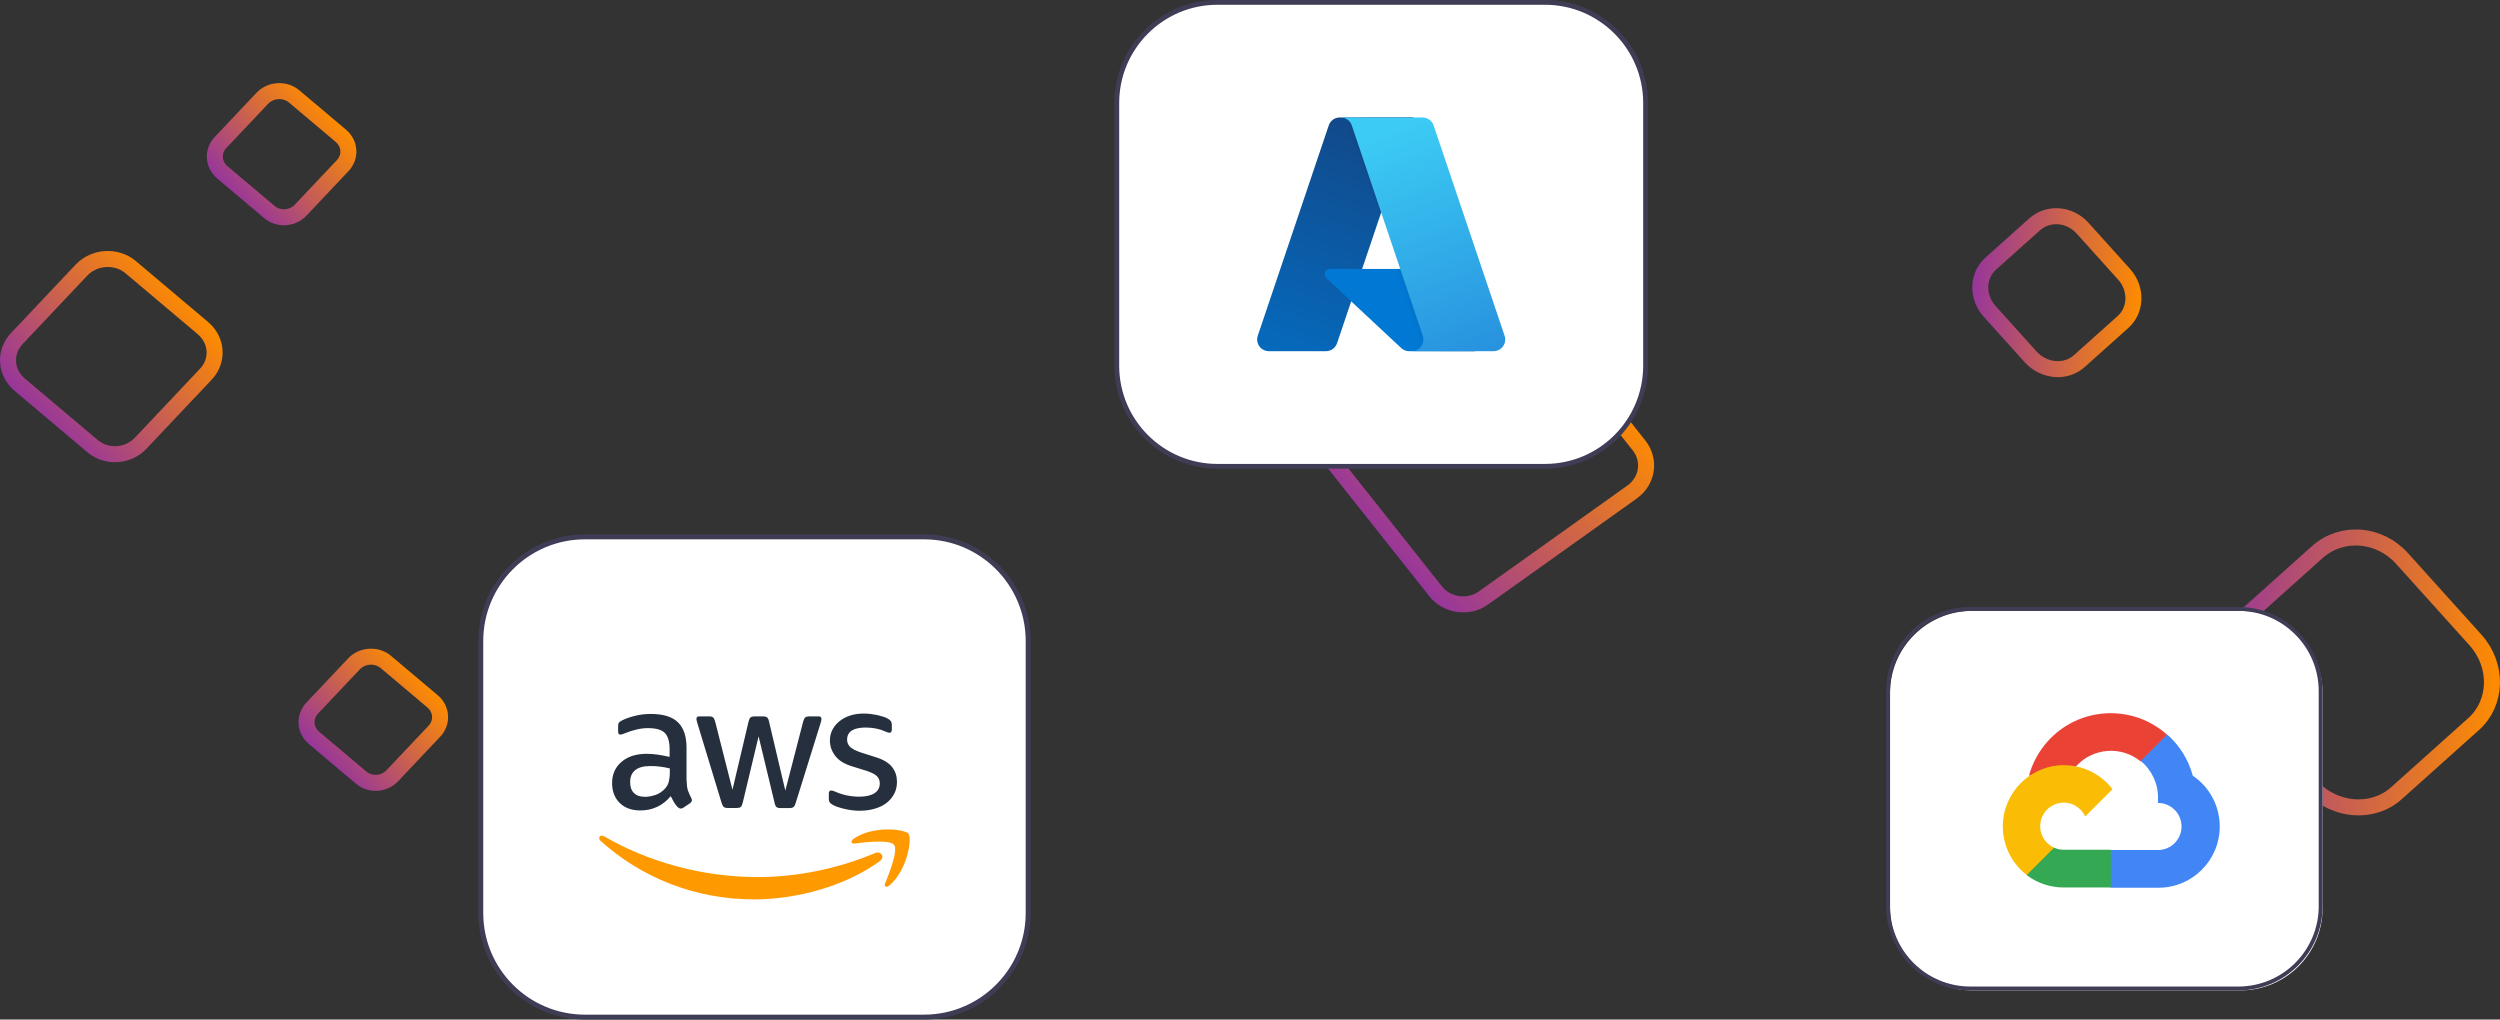
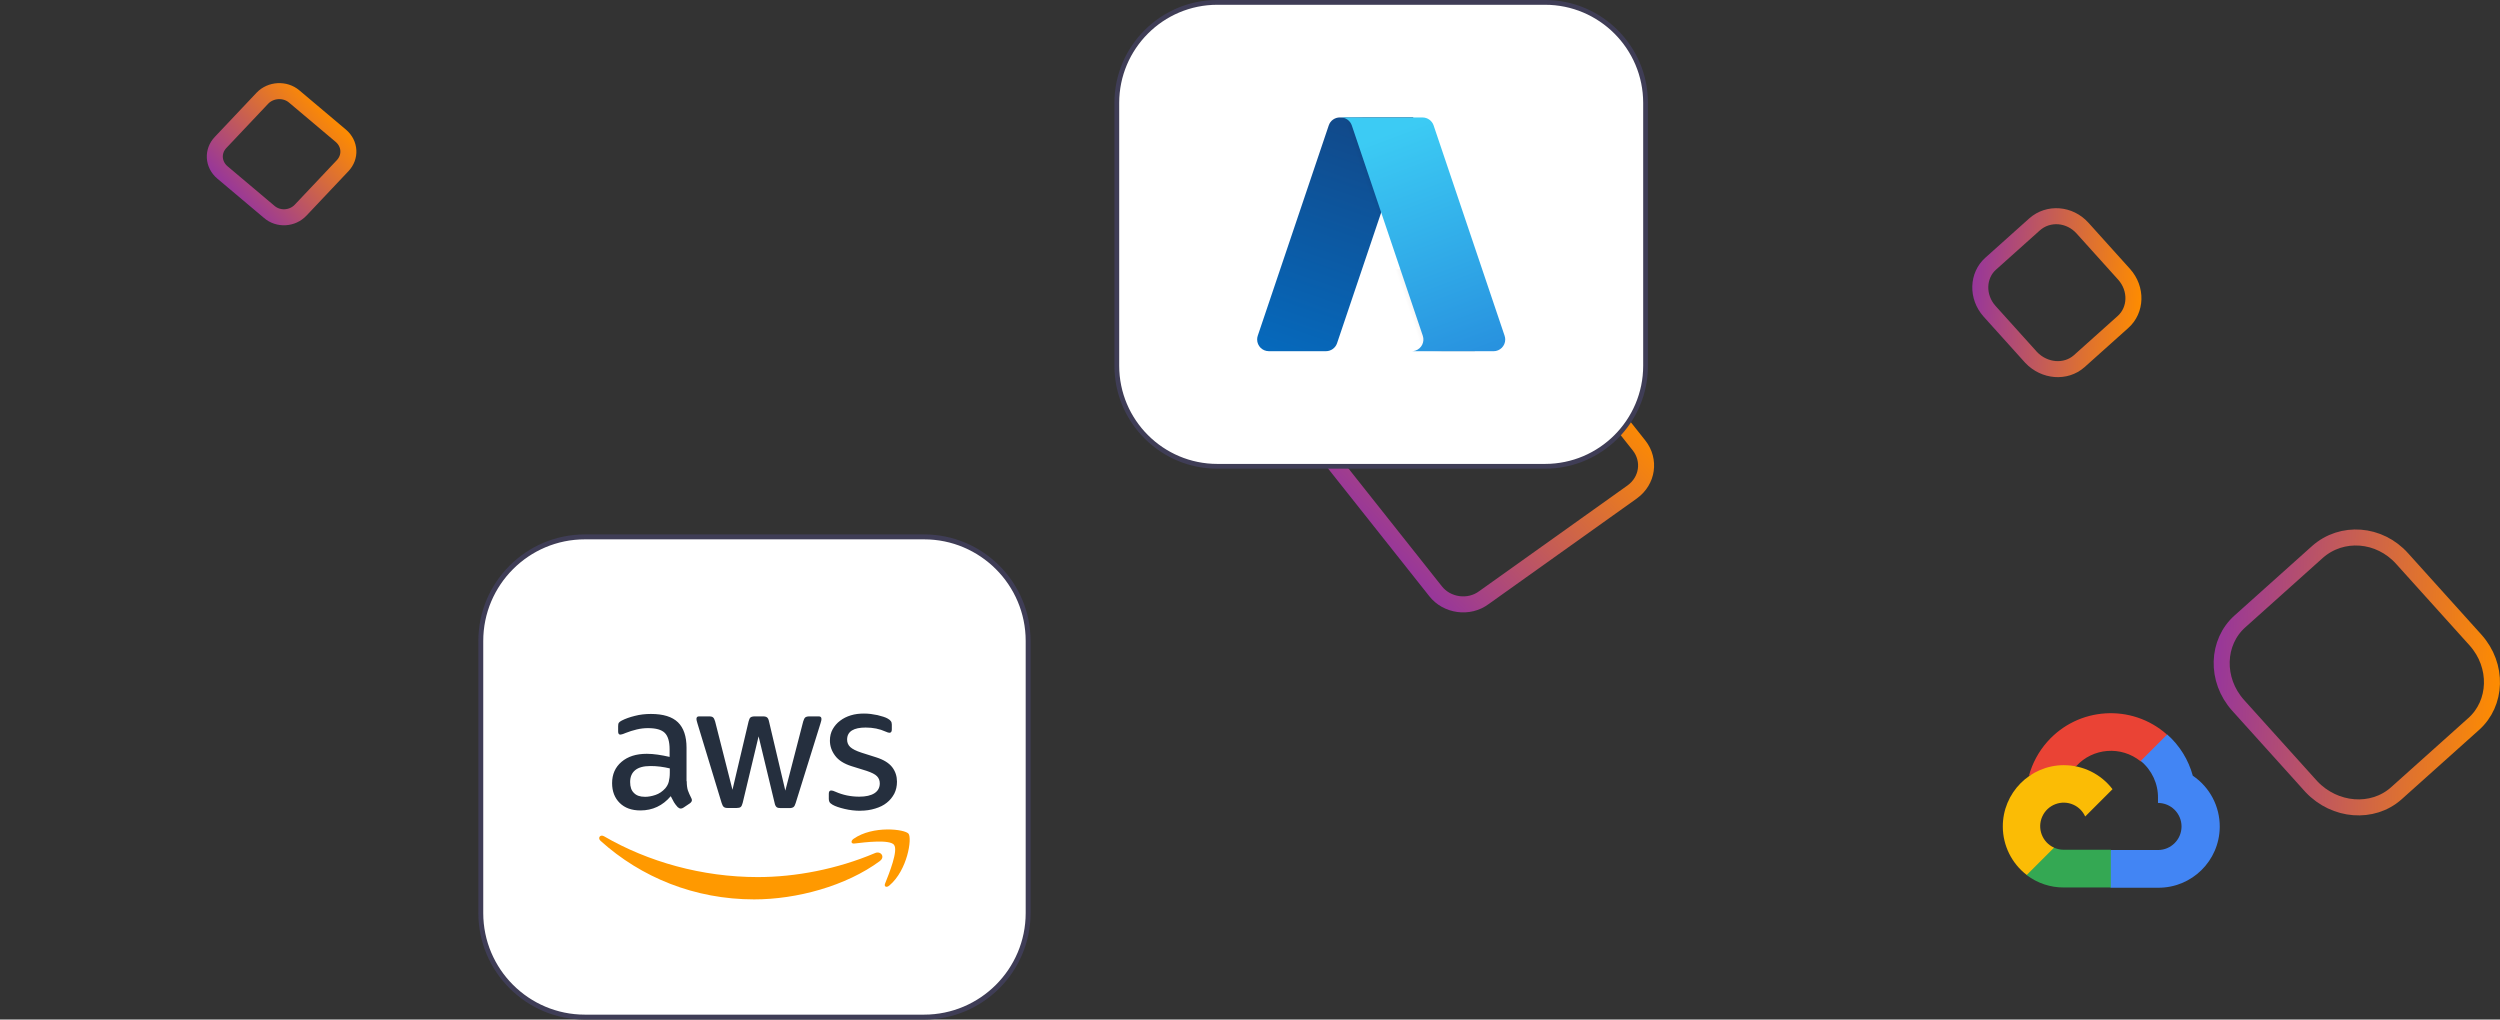
<svg xmlns="http://www.w3.org/2000/svg" xmlns:xlink="http://www.w3.org/1999/xlink" id="a" viewBox="0 0 654.22 266.8">
  <rect x="0" y="0" width="654.22" height="266.8" fill="#333333" stroke="none" />
  <defs>
    <style>.k{fill:#4285f4;}.k,.l,.m,.n,.o,.p,.q,.r,.s,.t,.u,.v{stroke-width:0px;}.l{fill:#f90;fill-rule:evenodd;}.m{fill:#3f3d56;}.w{stroke:url(#e);}.w,.x,.y,.z,.aa,.ab{fill:none;stroke-miterlimit:10;stroke-width:4.19px;}.x{stroke:url(#c);}.n{fill:url(#i);}.y{stroke:url(#d);}.o{fill:#0078d4;}.p{fill:#252f3e;}.q{fill:url(#h);}.r{fill:url(#j);}.s{fill:#fbbc05;}.z{stroke:url(#g);}.t{fill:#34a853;}.u{fill:#fff;}.v{fill:#ea4335;}.aa{stroke:url(#f);}.ab{stroke:url(#b);}</style>
    <linearGradient id="b" x1="360.85" y1="954.25" x2="414.55" y2="1002.6" gradientTransform="translate(0 1095.68) scale(1 -1)" gradientUnits="userSpaceOnUse">
      <stop offset="0" stop-color="#97369b" />
      <stop offset="1" stop-color="#fe8c00" />
    </linearGradient>
    <linearGradient id="c" x1="10.6" y1="985.71" x2="47.68" y2="1019.1" xlink:href="#b" />
    <linearGradient id="d" x1="61.16" y1="1044.07" x2="86.23" y2="1066.65" xlink:href="#b" />
    <linearGradient id="e" x1="85.16" y1="896.07" x2="110.23" y2="918.65" xlink:href="#b" />
    <linearGradient id="f" x1="245.39" y1="925.38" x2="278.38" y2="955.08" gradientTransform="translate(-311.77 556.25) rotate(45) scale(1 -1)" xlink:href="#b" />
    <linearGradient id="g" x1="359.75" y1="900.33" x2="415.58" y2="950.61" gradientTransform="translate(-311.77 556.25) rotate(45) scale(1 -1)" xlink:href="#b" />
    <linearGradient id="h" x1="-1559" y1="222.35" x2="-1571.77" y2="184.63" gradientTransform="translate(2793.56 382.69) scale(1.56 -1.56)" gradientUnits="userSpaceOnUse">
      <stop offset="0" stop-color="#114a8b" />
      <stop offset="1" stop-color="#0669bc" />
    </linearGradient>
    <linearGradient id="i" x1="-1555.02" y1="204.77" x2="-1557.97" y2="203.77" gradientTransform="translate(2793.56 382.69) scale(1.56 -1.56)" gradientUnits="userSpaceOnUse">
      <stop offset="0" stop-color="#000" stop-opacity=".3" />
      <stop offset=".07" stop-color="#000" stop-opacity=".2" />
      <stop offset=".32" stop-color="#000" stop-opacity=".1" />
      <stop offset=".62" stop-color="#000" stop-opacity=".05" />
      <stop offset="1" stop-color="#000" stop-opacity="0" />
    </linearGradient>
    <linearGradient id="j" x1="-1556.55" y1="223.48" x2="-1542.53" y2="186.14" gradientTransform="translate(2793.56 382.69) scale(1.56 -1.56)" gradientUnits="userSpaceOnUse">
      <stop offset="0" stop-color="#3ccbf4" />
      <stop offset="1" stop-color="#2892df" />
    </linearGradient>
  </defs>
  <path class="ab" d="M375.65,154.69l-29.19-36.81c-2.96-3.81-2.26-9.17,1.83-12.13l38.64-27.64c4.09-2.82,9.73-2.12,12.83,1.69l29.19,36.81c2.96,3.81,2.26,9.17-1.83,12.13l-38.78,27.64c-3.95,2.96-9.73,2.12-12.69-1.69Z" />
-   <path class="x" d="M24.06,116.61l-18.9-15.94c-3.81-3.24-4.09-8.6-.71-12.13l16.92-17.91c3.38-3.53,9.17-3.81,12.83-.71l18.9,15.94c3.81,3.24,4.09,8.6.71,12.13l-16.92,17.91c-3.38,3.67-9.17,3.95-12.83.71Z" />
  <path class="y" d="M70.41,55.41l-12.22-10.3c-2.46-2.1-2.64-5.56-.46-7.84l10.94-11.58c2.19-2.28,5.93-2.46,8.3-.46l12.22,10.3c2.46,2.1,2.64,5.56.46,7.84l-10.94,11.58c-2.19,2.37-5.93,2.55-8.3.46Z" />
-   <path class="w" d="M94.41,203.41l-12.22-10.3c-2.46-2.1-2.64-5.56-.46-7.84l10.94-11.58c2.19-2.28,5.93-2.46,8.3-.46l12.22,10.3c2.46,2.1,2.64,5.56.46,7.84l-10.94,11.58c-2.19,2.37-5.93,2.55-8.3.46Z" />
  <path class="aa" d="M531.52,93.53l-10.87-12.07c-3.39-3.79-3.19-9.37.3-12.47l11.47-10.27c3.59-3.19,9.17-2.79,12.57,1l10.87,12.07c3.39,3.79,3.19,9.37-.3,12.47l-11.47,10.27c-3.49,3.09-9.07,2.69-12.57-1Z" />
  <path class="z" d="M604.87,205.87l-19.19-21.3c-5.99-6.69-5.63-16.55.53-22l20.24-18.13c6.34-5.63,16.2-4.93,22.18,1.76l19.19,21.3c5.99,6.69,5.63,16.55-.53,22l-20.24,18.13c-6.16,5.46-16.02,4.75-22.18-1.76Z" />
  <path class="u" d="M153.05,140.49h88.77c15.04,0,27.23,12.19,27.23,27.23v71.21c0,15.04-12.19,27.23-27.23,27.23h-88.77c-15.04,0-27.23-12.19-27.23-27.23v-71.21c0-15.04,12.19-27.23,27.23-27.23h0Z" />
  <path class="m" d="M125.18,238.93v-71.21c0-15.37,12.5-27.87,27.87-27.87h88.77c15.37,0,27.87,12.5,27.87,27.87v71.21c0,15.37-12.5,27.87-27.87,27.87h-88.77c-15.37,0-27.87-12.5-27.87-27.87ZM153.05,141.14c-14.66,0-26.59,11.93-26.59,26.59v71.21c0,14.66,11.93,26.58,26.59,26.58h88.77c14.66,0,26.59-11.93,26.59-26.58v-71.21c0-14.66-11.93-26.59-26.59-26.59h-88.77Z" />
  <path class="p" d="M179.71,204.42c0,1,.11,1.81.3,2.41.22.59.49,1.24.86,1.95.14.22.19.43.19.62,0,.27-.16.54-.51.81l-1.7,1.14c-.24.16-.49.24-.7.24-.27,0-.54-.14-.81-.38-.38-.41-.7-.84-.97-1.27-.27-.46-.54-.97-.84-1.59-2.11,2.49-4.76,3.73-7.95,3.73-2.27,0-4.08-.65-5.4-1.95s-2-3.03-2-5.19c0-2.3.81-4.16,2.46-5.57s3.84-2.11,6.62-2.11c.92,0,1.86.08,2.86.22,1,.14,2.03.35,3.11.59v-1.97c0-2.05-.43-3.49-1.27-4.32-.86-.84-2.32-1.24-4.41-1.24-.95,0-1.92.11-2.92.35s-1.97.54-2.92.92c-.43.19-.76.3-.95.35s-.32.08-.43.08c-.38,0-.57-.27-.57-.84v-1.32c0-.43.05-.76.19-.95s.38-.38.76-.57c.95-.49,2.08-.89,3.41-1.22,1.32-.35,2.73-.51,4.22-.51,3.22,0,5.57.73,7.08,2.19,1.49,1.46,2.24,3.68,2.24,6.65v8.76h.05ZM168.74,208.52c.89,0,1.81-.16,2.78-.49.97-.32,1.84-.92,2.57-1.73.43-.51.76-1.08.92-1.73s.27-1.43.27-2.35v-1.14c-.78-.19-1.62-.35-2.49-.46s-1.7-.16-2.54-.16c-1.81,0-3.13.35-4.03,1.08-.89.73-1.32,1.76-1.32,3.11,0,1.27.32,2.22,1,2.86.65.68,1.59,1,2.84,1,0,0,0,0,0,0ZM190.44,211.44c-.49,0-.81-.08-1.03-.27-.22-.16-.41-.54-.57-1.05l-6.35-20.89c-.16-.54-.24-.89-.24-1.08,0-.43.22-.68.65-.68h2.65c.51,0,.86.08,1.05.27.22.16.38.54.54,1.05l4.54,17.89,4.22-17.89c.14-.54.3-.89.51-1.05s.59-.27,1.08-.27h2.16c.51,0,.86.08,1.08.27.22.16.41.54.51,1.05l4.27,18.11,4.68-18.11c.16-.54.35-.89.54-1.05.22-.16.57-.27,1.05-.27h2.51c.43,0,.68.22.68.68,0,.14-.03.27-.05.43-.03.16-.08.38-.19.68l-6.51,20.89c-.16.54-.35.89-.57,1.05s-.57.27-1.03.27h-2.32c-.51,0-.86-.08-1.08-.27s-.41-.54-.51-1.08l-4.19-17.43-4.16,17.4c-.14.54-.3.89-.51,1.08-.22.19-.59.27-1.08.27h-2.32s0,0,0,0ZM225.16,212.17c-1.41,0-2.81-.16-4.16-.49-1.35-.32-2.41-.68-3.11-1.08-.43-.24-.73-.51-.84-.76-.11-.24-.16-.51-.16-.76v-1.38c0-.57.22-.84.62-.84.16,0,.32.03.49.08s.41.16.68.27c.92.41,1.92.73,2.97.95,1.08.22,2.13.32,3.22.32,1.7,0,3.03-.3,3.95-.89.92-.59,1.41-1.46,1.41-2.57,0-.76-.24-1.38-.73-1.89-.49-.51-1.41-.97-2.73-1.41l-3.92-1.22c-1.97-.62-3.43-1.54-4.32-2.76-.89-1.19-1.35-2.51-1.35-3.92,0-1.14.24-2.13.73-3,.49-.86,1.14-1.62,1.95-2.22.81-.62,1.73-1.08,2.81-1.41s2.22-.46,3.41-.46c.59,0,1.22.03,1.81.11.62.08,1.19.19,1.76.3.54.14,1.05.27,1.54.43.49.16.86.32,1.14.49.38.22.65.43.81.68.16.22.24.51.24.89v1.27c0,.57-.22.86-.62.86-.22,0-.57-.11-1.03-.32-1.54-.7-3.27-1.05-5.19-1.05-1.54,0-2.76.24-3.59.76s-1.27,1.3-1.27,2.41c0,.76.27,1.41.81,1.92.54.51,1.54,1.03,2.97,1.49l3.84,1.22c1.95.62,3.35,1.49,4.19,2.59s1.24,2.38,1.24,3.78c0,1.16-.24,2.22-.7,3.13-.49.92-1.14,1.73-1.97,2.38-.84.68-1.84,1.16-3,1.51-1.22.38-2.49.57-3.86.57h0Z" />
-   <path class="l" d="M230.27,225.31c-8.89,6.57-21.81,10.05-32.92,10.05-15.57,0-29.59-5.76-40.19-15.32-.84-.76-.08-1.78.92-1.19,11.46,6.65,25.59,10.67,40.21,10.67,9.86,0,20.7-2.05,30.67-6.27,1.49-.68,2.76.97,1.3,2.05h0Z" />
+   <path class="l" d="M230.27,225.31c-8.89,6.57-21.81,10.05-32.92,10.05-15.57,0-29.59-5.76-40.19-15.32-.84-.76-.08-1.78.92-1.19,11.46,6.65,25.59,10.67,40.21,10.67,9.86,0,20.7-2.05,30.67-6.27,1.49-.68,2.76.97,1.3,2.05h0" />
  <path class="l" d="M233.97,221.09c-1.14-1.46-7.51-.7-10.4-.35-.86.11-1-.65-.22-1.22,5.08-3.57,13.43-2.54,14.4-1.35.97,1.22-.27,9.57-5.03,13.57-.73.62-1.43.3-1.11-.51,1.08-2.68,3.49-8.7,2.35-10.13h0Z" />
  <path class="u" d="M318.56.62h85.76c14.53,0,26.31,11.78,26.31,26.31v68.79c0,14.53-11.78,26.31-26.31,26.31h-85.76c-14.53,0-26.31-11.78-26.31-26.31V26.93c0-14.53,11.78-26.31,26.31-26.31Z" />
  <path class="m" d="M291.63,95.72V26.93c0-14.85,12.08-26.93,26.93-26.93h85.76c14.85,0,26.93,12.08,26.93,26.93v68.79c0,14.85-12.08,26.93-26.93,26.93h-85.76c-14.85,0-26.93-12.08-26.93-26.93ZM318.56,1.25c-14.16,0-25.68,11.52-25.68,25.68v68.79c0,14.16,11.52,25.68,25.68,25.68h85.76c14.16,0,25.68-11.52,25.68-25.68V26.93c0-14.16-11.52-25.68-25.68-25.68h-85.76Z" />
  <path class="q" d="M350.62,30.74h19.21l-19.94,59.08c-.42,1.24-1.59,2.08-2.9,2.08h-14.95c-1.69,0-3.06-1.37-3.06-3.06,0-.33.05-.66.16-.98l18.58-55.05c.42-1.25,1.59-2.08,2.9-2.08h0s0,0,0,0Z" />
-   <path class="o" d="M378.53,70.37h-30.46c-.78,0-1.41.63-1.41,1.41,0,.39.16.77.45,1.03l19.57,18.27c.57.53,1.32.83,2.1.83h17.25l-7.5-21.54Z" />
  <path class="n" d="M350.62,30.74c-1.33,0-2.51.86-2.91,2.12l-18.55,54.96c-.57,1.59.26,3.34,1.84,3.91.33.12.69.18,1.04.18h15.33c1.16-.21,2.12-1.03,2.52-2.14l3.7-10.9,13.21,12.32c.55.46,1.25.71,1.97.72h17.18l-7.54-21.54h-21.97s13.45-39.63,13.45-39.63h-19.28Z" />
  <path class="r" d="M375.16,32.82c-.42-1.24-1.59-2.08-2.9-2.08h-21.41c1.31,0,2.48.84,2.9,2.08l18.58,55.05c.54,1.6-.32,3.34-1.92,3.88-.32.11-.65.16-.98.16h21.41c1.69,0,3.06-1.37,3.06-3.06,0-.33-.05-.66-.16-.98l-18.58-55.05h0Z" />
-   <path class="u" d="M516.12,159.86h70.16c11.89,0,21.52,9.64,21.52,21.52v56.28c0,11.89-9.64,21.52-21.52,21.52h-70.16c-11.89,0-21.52-9.64-21.52-21.52v-56.28c0-11.89,9.64-21.52,21.52-21.52Z" />
-   <path class="m" d="M493.58,237.15v-56.28c0-12.15,9.88-22.03,22.03-22.03h70.16c12.15,0,22.03,9.88,22.03,22.03v56.28c0,12.15-9.88,22.03-22.03,22.03h-70.16c-12.15,0-22.03-9.88-22.03-22.03ZM515.61,159.86c-11.59,0-21.01,9.43-21.01,21.01v56.28c0,11.59,9.43,21.01,21.01,21.01h70.16c11.59,0,21.01-9.43,21.01-21.01v-56.28c0-11.59-9.43-21.01-21.01-21.01h-70.16Z" />
  <path class="v" d="M560.13,199.21h1.73l4.93-4.93.24-2.09c-9.18-8.11-23.2-7.23-31.3,1.95-2.25,2.55-3.89,5.59-4.78,8.87.55-.23,1.16-.26,1.73-.1l9.87-1.63s.5-.83.76-.78c4.39-4.82,11.78-5.38,16.85-1.28h-.03Z" />
  <path class="k" d="M573.83,203c-1.13-4.18-3.46-7.93-6.7-10.8l-6.93,6.93c2.92,2.39,4.59,5.99,4.52,9.76v1.23c3.4,0,6.16,2.76,6.16,6.16s-2.76,6.16-6.16,6.16h-12.33l-1.23,1.25v7.39l1.23,1.23h12.33c8.85.07,16.09-7.05,16.16-15.91.04-5.37-2.6-10.4-7.05-13.4h0Z" />
  <path class="t" d="M540.05,232.24h12.33v-9.87h-12.33c-.88,0-1.75-.19-2.54-.55l-1.73.54-4.97,4.93-.43,1.73c2.79,2.1,6.19,3.24,9.68,3.22Z" />
  <path class="s" d="M540.05,200.23c-8.85.05-15.99,7.27-15.94,16.13.03,4.94,2.34,9.6,6.26,12.61l7.15-7.15c-3.1-1.4-4.48-5.05-3.08-8.15s5.05-4.48,8.15-3.08c1.37.62,2.46,1.71,3.08,3.08l7.15-7.15c-3.04-3.98-7.77-6.3-12.78-6.28h0Z" />
</svg>